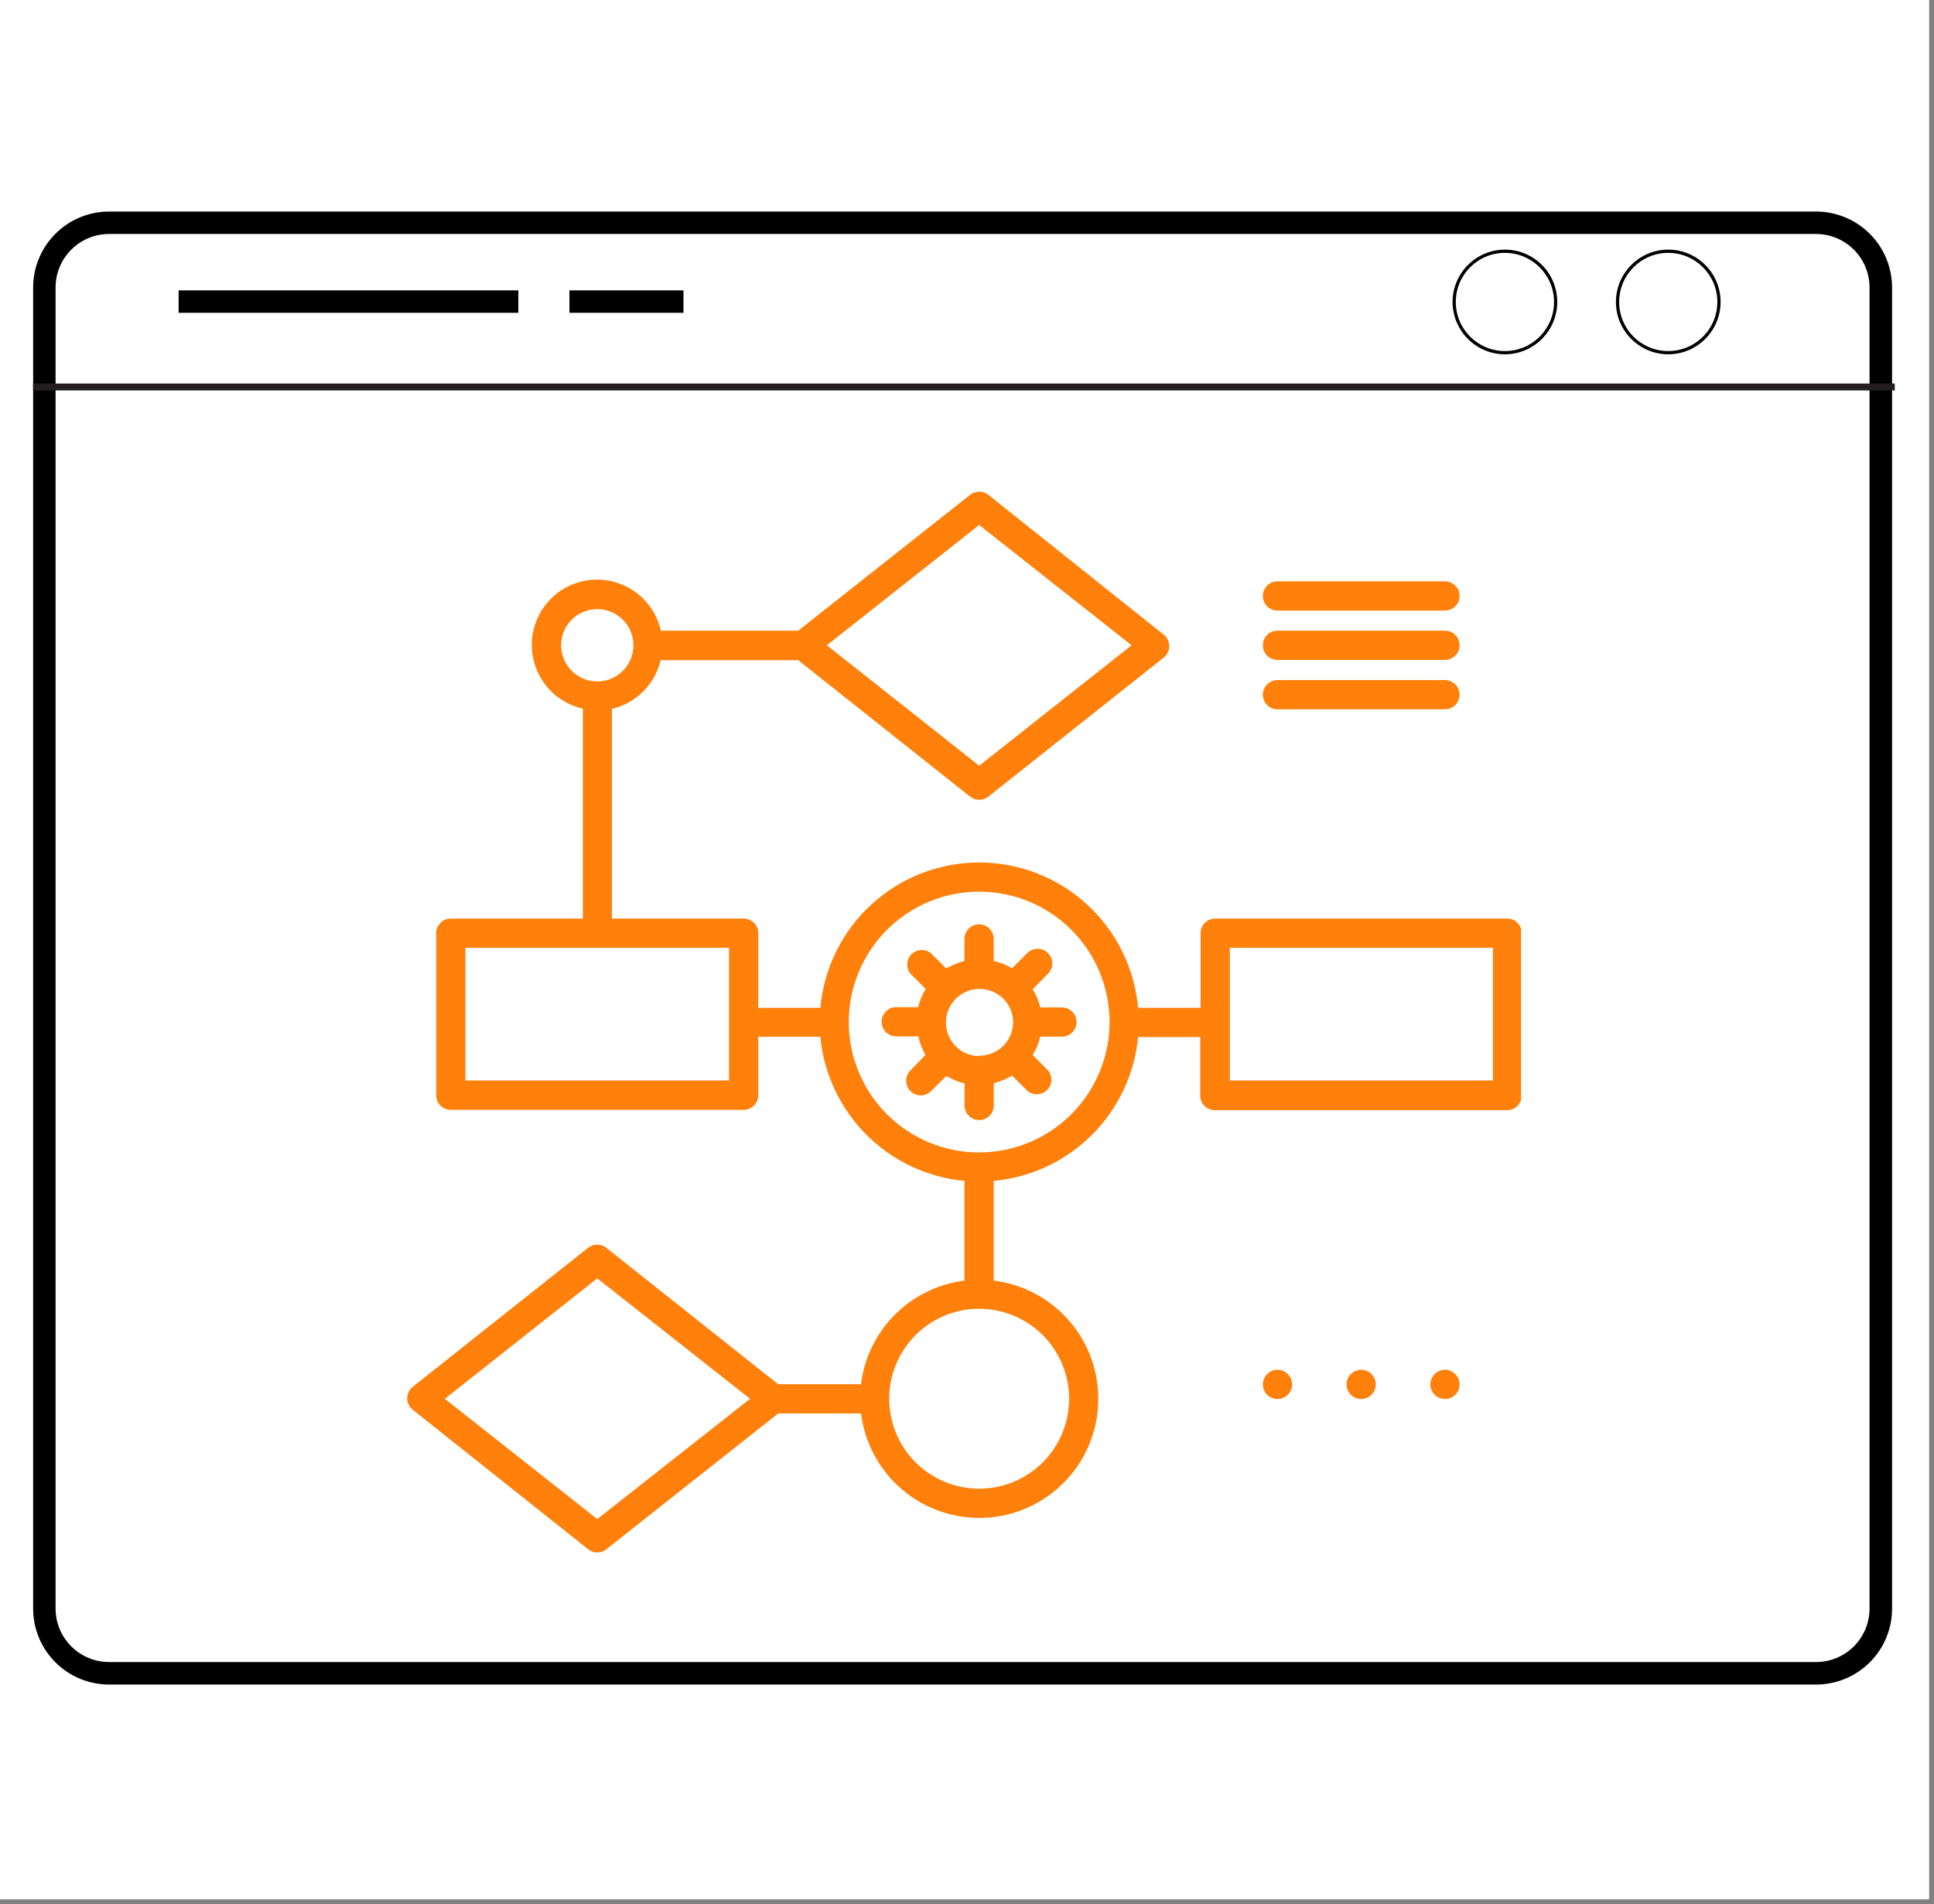
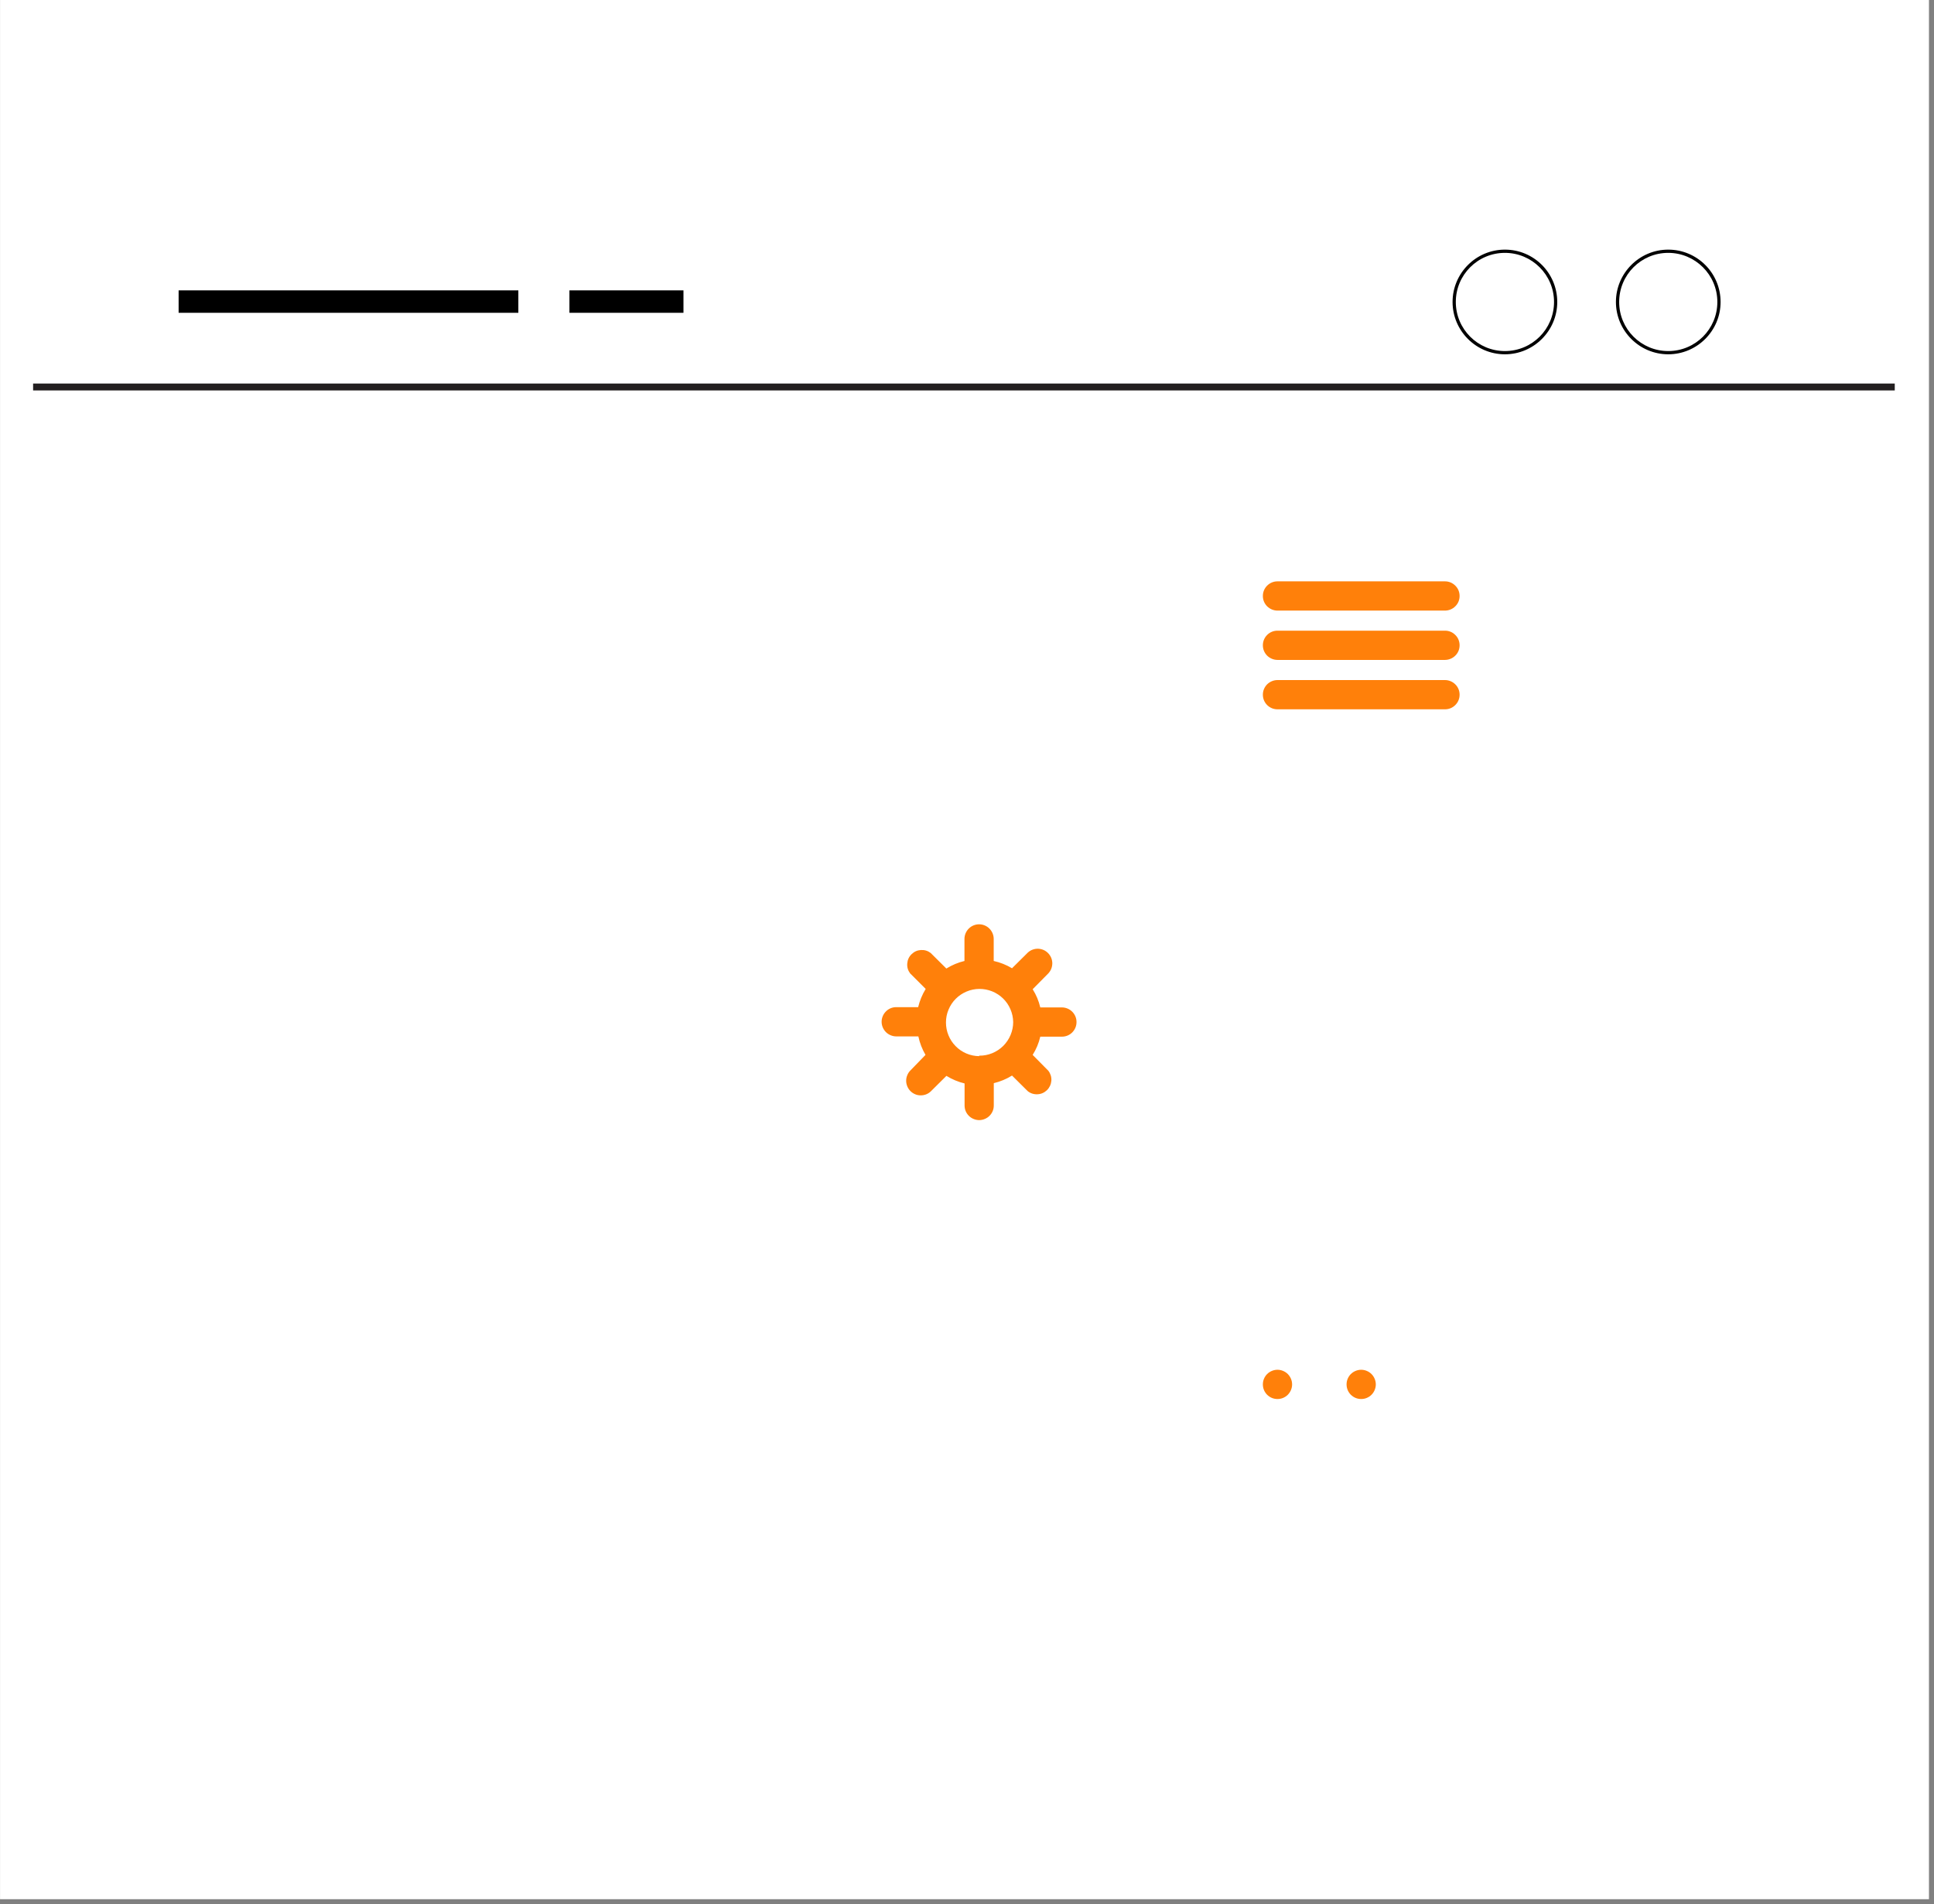
<svg xmlns="http://www.w3.org/2000/svg" width="258" viewBox="0 0 193.5 190.5" height="254" preserveAspectRatio="xMidYMid meet">
  <rect x="0" y="0" width="193.5" height="190.5" fill="#808080" stroke="none" />
  <defs>
    <clipPath id="957ef1d113">
      <path d="M 0.004 0 L 192.996 0 L 192.996 190 L 0.004 190 Z M 0.004 0 " clip-rule="nonzero" />
    </clipPath>
    <clipPath id="9826be55e5">
      <path d="M 3.312 21.164 L 189.828 21.164 L 189.828 168.535 L 3.312 168.535 Z M 3.312 21.164 " clip-rule="nonzero" />
    </clipPath>
    <clipPath id="aced049b9a">
      <path d="M 10.914 21.164 L 181.707 21.164 C 183.723 21.164 185.656 21.965 187.082 23.391 C 188.508 24.816 189.309 26.75 189.309 28.766 L 189.309 160.934 C 189.309 162.949 188.508 164.883 187.082 166.309 C 185.656 167.734 183.723 168.535 181.707 168.535 L 10.914 168.535 C 8.898 168.535 6.965 167.734 5.539 166.309 C 4.113 164.883 3.312 162.949 3.312 160.934 L 3.312 28.766 C 3.312 26.75 4.113 24.816 5.539 23.391 C 6.965 21.965 8.898 21.164 10.914 21.164 Z M 10.914 21.164 " clip-rule="nonzero" />
    </clipPath>
    <clipPath id="a11f02e398">
-       <path d="M 3.316 21.164 L 189.574 21.164 L 189.574 168.527 L 3.316 168.527 Z M 3.316 21.164 " clip-rule="nonzero" />
-     </clipPath>
+       </clipPath>
    <clipPath id="f1f8c616cc">
      <path d="M 10.918 21.164 L 181.703 21.164 C 183.719 21.164 185.652 21.965 187.078 23.391 C 188.504 24.816 189.305 26.75 189.305 28.766 L 189.305 160.93 C 189.305 162.945 188.504 164.879 187.078 166.301 C 185.652 167.727 183.719 168.527 181.703 168.527 L 10.918 168.527 C 8.902 168.527 6.969 167.727 5.543 166.301 C 4.117 164.879 3.316 162.945 3.316 160.93 L 3.316 28.766 C 3.316 26.75 4.117 24.816 5.543 23.391 C 6.969 21.965 8.902 21.164 10.918 21.164 Z M 10.918 21.164 " clip-rule="nonzero" />
    </clipPath>
    <clipPath id="1fd90dccff">
      <path d="M 3.312 38.344 L 189.574 38.344 L 189.574 39.09 L 3.312 39.09 Z M 3.312 38.344 " clip-rule="nonzero" />
    </clipPath>
    <clipPath id="a44e9bdcc7">
      <path d="M 161.676 24.973 L 172.148 24.973 L 172.148 35.445 L 161.676 35.445 Z M 161.676 24.973 " clip-rule="nonzero" />
    </clipPath>
    <clipPath id="be093997c2">
      <path d="M 145.332 24.973 L 155.805 24.973 L 155.805 35.445 L 145.332 35.445 Z M 145.332 24.973 " clip-rule="nonzero" />
    </clipPath>
    <clipPath id="527ef3ccce">
      <path d="M 40.727 49 L 152.184 49 L 152.184 155.934 L 40.727 155.934 Z M 40.727 49 " clip-rule="nonzero" />
    </clipPath>
  </defs>
  <g clip-path="url(#957ef1d113)">
-     <path fill="#ffffff" d="M 0.004 0 L 192.996 0 L 192.996 190 L 0.004 190 Z M 0.004 0 " fill-opacity="1" fill-rule="nonzero" />
    <path fill="#ffffff" d="M 0.004 0 L 192.996 0 L 192.996 190 L 0.004 190 Z M 0.004 0 " fill-opacity="1" fill-rule="nonzero" />
  </g>
  <g clip-path="url(#9826be55e5)">
    <g clip-path="url(#aced049b9a)">
      <path fill="#ffffff" d="M 3.312 21.164 L 189.25 21.164 L 189.25 168.535 L 3.312 168.535 Z M 3.312 21.164 " fill-opacity="1" fill-rule="nonzero" />
    </g>
  </g>
  <g clip-path="url(#a11f02e398)">
    <g clip-path="url(#f1f8c616cc)">
      <path stroke-linecap="butt" transform="matrix(0.748, 0, 0, 0.748, 3.316, 21.165)" fill="none" stroke-linejoin="miter" d="M 10.162 -0.002 L 238.473 -0.002 C 241.168 -0.002 243.753 1.069 245.659 2.975 C 247.565 4.881 248.635 7.466 248.635 10.16 L 248.635 186.841 C 248.635 189.536 247.565 192.121 245.659 194.022 C 243.753 195.928 241.168 196.998 238.473 196.998 L 10.162 196.998 C 7.468 196.998 4.883 195.928 2.977 194.022 C 1.071 192.121 0 189.536 0 186.841 L 0 10.16 C 0 7.466 1.071 4.881 2.977 2.975 C 4.883 1.069 7.468 -0.002 10.162 -0.002 Z M 10.162 -0.002 " stroke="#000000" stroke-width="6" stroke-opacity="1" stroke-miterlimit="4" />
    </g>
  </g>
  <g clip-path="url(#1fd90dccff)">
    <path fill="#231f20" d="M 3.312 38.371 L 189.574 38.371 L 189.574 39.062 L 3.312 39.062 Z M 3.312 38.371 " fill-opacity="1" fill-rule="nonzero" />
  </g>
  <g clip-path="url(#a44e9bdcc7)">
    <path fill="#000000" d="M 166.91 35.445 C 164.02 35.445 161.676 33.086 161.676 30.211 C 161.676 27.332 164.02 24.973 166.91 24.973 C 169.805 24.973 172.148 27.316 172.148 30.211 C 172.148 33.102 169.789 35.445 166.91 35.445 Z M 166.91 25.297 C 164.195 25.297 162 27.492 162 30.211 C 162 32.926 164.195 35.121 166.91 35.121 C 169.625 35.121 171.824 32.926 171.824 30.211 C 171.824 27.492 169.609 25.297 166.91 25.297 Z M 166.91 25.297 " fill-opacity="1" fill-rule="nonzero" />
  </g>
  <g clip-path="url(#be093997c2)">
    <path fill="#000000" d="M 150.57 35.445 C 147.676 35.445 145.332 33.086 145.332 30.211 C 145.332 27.332 147.676 24.973 150.57 24.973 C 153.465 24.973 155.805 27.316 155.805 30.211 C 155.805 33.102 153.445 35.445 150.57 35.445 Z M 150.57 25.297 C 147.855 25.297 145.656 27.492 145.656 30.211 C 145.656 32.926 147.855 35.121 150.57 35.121 C 153.285 35.121 155.484 32.926 155.484 30.211 C 155.484 27.492 153.27 25.297 150.57 25.297 Z M 150.57 25.297 " fill-opacity="1" fill-rule="nonzero" />
  </g>
  <path stroke-linecap="butt" transform="matrix(0.748, 0, 0, 0.748, 17.872, 29.05)" fill="none" stroke-linejoin="miter" d="M -0.001 1.499 L 45.441 1.499 " stroke="#000000" stroke-width="3" stroke-opacity="1" stroke-miterlimit="4" />
  <path stroke-linecap="butt" transform="matrix(0.748, 0, -0, 0.748, 56.972, 29.05)" fill="none" stroke-linejoin="miter" d="M 0.001 1.499 L 15.254 1.499 " stroke="#000000" stroke-width="3" stroke-opacity="1" stroke-miterlimit="4" />
  <path fill="#ff800a" d="M 104.082 100.785 C 103.93 100.137 103.676 99.527 103.32 98.965 L 104.891 97.375 C 105.02 97.234 105.117 97.078 105.188 96.902 C 105.254 96.723 105.285 96.539 105.285 96.352 C 105.281 96.16 105.242 95.98 105.168 95.805 C 105.094 95.633 104.988 95.477 104.855 95.344 C 104.723 95.211 104.566 95.105 104.395 95.031 C 104.219 94.957 104.035 94.918 103.848 94.914 C 103.656 94.91 103.473 94.945 103.297 95.012 C 103.121 95.078 102.961 95.18 102.824 95.309 L 101.254 96.867 C 100.684 96.527 100.07 96.281 99.422 96.137 L 99.422 93.934 C 99.422 93.738 99.383 93.551 99.309 93.371 C 99.234 93.195 99.129 93.035 98.992 92.898 C 98.855 92.762 98.699 92.656 98.52 92.582 C 98.34 92.508 98.152 92.469 97.957 92.469 C 97.766 92.469 97.578 92.508 97.398 92.582 C 97.219 92.656 97.062 92.762 96.926 92.898 C 96.789 93.035 96.684 93.195 96.609 93.371 C 96.535 93.551 96.496 93.738 96.496 93.934 L 96.496 96.137 C 95.852 96.293 95.246 96.547 94.684 96.895 L 93.113 95.336 C 92.824 95.117 92.496 95.02 92.133 95.043 C 91.77 95.066 91.461 95.207 91.199 95.465 C 90.941 95.719 90.801 96.027 90.773 96.391 C 90.742 96.754 90.84 97.082 91.055 97.375 L 92.617 98.934 C 92.27 99.504 92.02 100.109 91.863 100.758 L 89.672 100.758 C 89.477 100.758 89.289 100.793 89.113 100.867 C 88.934 100.941 88.773 101.047 88.637 101.188 C 88.5 101.324 88.395 101.48 88.32 101.66 C 88.246 101.84 88.207 102.027 88.207 102.219 C 88.207 102.414 88.246 102.602 88.32 102.781 C 88.395 102.957 88.5 103.117 88.637 103.254 C 88.773 103.391 88.934 103.496 89.113 103.57 C 89.289 103.645 89.477 103.684 89.672 103.684 L 91.883 103.684 C 92.023 104.34 92.262 104.957 92.598 105.535 L 91.055 107.125 C 90.926 107.262 90.828 107.422 90.762 107.598 C 90.691 107.773 90.66 107.957 90.664 108.148 C 90.668 108.336 90.707 108.52 90.781 108.691 C 90.855 108.867 90.957 109.02 91.09 109.156 C 91.227 109.289 91.379 109.395 91.555 109.469 C 91.73 109.543 91.91 109.582 92.102 109.582 C 92.289 109.586 92.473 109.555 92.648 109.488 C 92.828 109.418 92.984 109.32 93.121 109.191 L 94.691 107.633 C 95.258 107.98 95.859 108.234 96.508 108.391 L 96.508 110.594 C 96.508 110.789 96.543 110.977 96.617 111.156 C 96.691 111.332 96.797 111.492 96.934 111.629 C 97.07 111.766 97.23 111.871 97.41 111.945 C 97.59 112.02 97.773 112.059 97.969 112.059 C 98.164 112.059 98.348 112.02 98.527 111.945 C 98.707 111.871 98.867 111.766 99.004 111.629 C 99.141 111.492 99.246 111.332 99.32 111.156 C 99.395 110.977 99.43 110.789 99.43 110.594 L 99.43 108.363 C 100.078 108.207 100.688 107.953 101.254 107.602 L 102.824 109.16 C 102.965 109.273 103.117 109.355 103.289 109.41 C 103.457 109.461 103.633 109.484 103.812 109.473 C 103.988 109.465 104.16 109.426 104.324 109.352 C 104.484 109.281 104.629 109.18 104.758 109.055 C 104.883 108.93 104.984 108.785 105.059 108.625 C 105.133 108.465 105.176 108.293 105.191 108.117 C 105.203 107.938 105.184 107.762 105.133 107.594 C 105.078 107.422 105 107.266 104.891 107.125 L 103.32 105.535 C 103.676 104.969 103.93 104.363 104.082 103.711 L 106.246 103.711 C 106.441 103.711 106.625 103.676 106.805 103.602 C 106.984 103.527 107.145 103.422 107.281 103.285 C 107.418 103.145 107.523 102.988 107.598 102.809 C 107.672 102.629 107.707 102.441 107.707 102.25 C 107.707 102.055 107.672 101.867 107.598 101.691 C 107.523 101.512 107.418 101.352 107.281 101.215 C 107.145 101.078 106.984 100.973 106.805 100.898 C 106.625 100.824 106.441 100.785 106.246 100.785 Z M 97.969 105.66 C 97.523 105.656 97.098 105.566 96.691 105.395 C 96.281 105.219 95.922 104.977 95.613 104.66 C 95.301 104.344 95.062 103.98 94.895 103.57 C 94.727 103.16 94.645 102.73 94.645 102.289 C 94.645 101.844 94.73 101.418 94.902 101.008 C 95.07 100.598 95.312 100.238 95.625 99.922 C 95.938 99.609 96.301 99.367 96.711 99.195 C 97.117 99.023 97.543 98.938 97.988 98.934 C 98.434 98.934 98.859 99.016 99.27 99.18 C 99.68 99.348 100.047 99.586 100.363 99.895 C 100.68 100.207 100.926 100.566 101.098 100.973 C 101.273 101.379 101.363 101.805 101.371 102.25 C 101.371 102.699 101.281 103.129 101.109 103.543 C 100.934 103.957 100.688 104.324 100.371 104.641 C 100.051 104.953 99.684 105.195 99.266 105.367 C 98.852 105.535 98.418 105.617 97.969 105.613 Z M 97.969 105.66 " fill-opacity="1" fill-rule="nonzero" />
  <g clip-path="url(#527ef3ccce)">
-     <path fill="#ff800a" d="M 150.832 91.895 L 121.582 91.895 C 121.391 91.895 121.203 91.934 121.023 92.008 C 120.844 92.082 120.688 92.188 120.547 92.324 C 120.41 92.461 120.305 92.617 120.23 92.797 C 120.156 92.977 120.121 93.164 120.121 93.355 L 120.121 100.824 L 113.871 100.824 C 113.781 99.84 113.605 98.875 113.336 97.922 C 113.07 96.973 112.715 96.055 112.277 95.168 C 111.84 94.281 111.324 93.445 110.73 92.652 C 110.137 91.863 109.473 91.137 108.746 90.469 C 108.016 89.801 107.23 89.207 106.391 88.688 C 105.551 88.164 104.672 87.727 103.75 87.367 C 102.828 87.012 101.883 86.742 100.914 86.559 C 99.941 86.379 98.961 86.285 97.973 86.285 C 96.984 86.285 96.004 86.379 95.035 86.559 C 94.062 86.742 93.117 87.012 92.195 87.367 C 91.273 87.727 90.395 88.164 89.555 88.688 C 88.715 89.207 87.93 89.801 87.203 90.469 C 86.473 91.137 85.812 91.863 85.219 92.652 C 84.625 93.445 84.105 94.281 83.668 95.168 C 83.23 96.055 82.879 96.973 82.609 97.922 C 82.344 98.875 82.164 99.84 82.074 100.824 L 75.867 100.824 L 75.867 93.355 C 75.867 93.164 75.828 92.977 75.754 92.797 C 75.68 92.617 75.574 92.461 75.438 92.324 C 75.301 92.188 75.141 92.082 74.961 92.008 C 74.785 91.934 74.598 91.895 74.402 91.895 L 61.223 91.895 L 61.223 70.922 C 61.812 70.785 62.375 70.566 62.91 70.27 C 63.441 69.973 63.922 69.609 64.352 69.18 C 64.785 68.75 65.148 68.266 65.441 67.734 C 65.738 67.203 65.957 66.641 66.098 66.047 L 79.863 66.047 L 97.062 79.699 C 97.328 79.906 97.633 80.012 97.973 80.012 C 98.312 80.012 98.617 79.906 98.887 79.699 L 116.434 65.785 C 116.609 65.645 116.742 65.473 116.84 65.273 C 116.934 65.074 116.984 64.859 116.984 64.641 C 116.984 64.418 116.934 64.203 116.84 64.004 C 116.742 63.805 116.609 63.633 116.434 63.492 L 98.887 49.504 C 98.617 49.293 98.312 49.188 97.973 49.188 C 97.633 49.188 97.328 49.293 97.062 49.504 L 79.863 63.094 L 66.117 63.094 C 66.031 62.715 65.914 62.344 65.762 61.988 C 65.613 61.629 65.43 61.285 65.219 60.961 C 65.008 60.633 64.77 60.328 64.504 60.047 C 64.238 59.762 63.949 59.504 63.637 59.273 C 63.324 59.043 62.992 58.84 62.645 58.668 C 62.297 58.496 61.938 58.355 61.562 58.246 C 61.191 58.137 60.809 58.062 60.422 58.023 C 60.035 57.98 59.648 57.977 59.262 58.004 C 58.875 58.031 58.492 58.094 58.117 58.191 C 57.738 58.289 57.375 58.418 57.02 58.578 C 56.668 58.742 56.332 58.934 56.012 59.152 C 55.691 59.375 55.395 59.625 55.121 59.898 C 54.848 60.176 54.598 60.473 54.375 60.789 C 54.156 61.109 53.961 61.445 53.801 61.801 C 53.641 62.152 53.508 62.516 53.414 62.895 C 53.316 63.27 53.254 63.652 53.227 64.039 C 53.195 64.426 53.203 64.816 53.242 65.199 C 53.285 65.586 53.359 65.969 53.469 66.34 C 53.574 66.715 53.715 67.074 53.891 67.422 C 54.062 67.77 54.266 68.102 54.496 68.414 C 54.727 68.727 54.984 69.016 55.27 69.281 C 55.551 69.547 55.855 69.785 56.184 69.996 C 56.508 70.207 56.852 70.391 57.211 70.539 C 57.566 70.691 57.938 70.809 58.316 70.895 L 58.316 91.895 L 45.105 91.895 C 44.91 91.895 44.727 91.934 44.547 92.008 C 44.367 92.082 44.211 92.188 44.074 92.324 C 43.938 92.461 43.832 92.621 43.754 92.801 C 43.68 92.977 43.645 93.164 43.641 93.355 L 43.641 109.57 C 43.641 109.766 43.68 109.953 43.754 110.133 C 43.828 110.309 43.934 110.469 44.07 110.605 C 44.207 110.742 44.367 110.848 44.543 110.922 C 44.723 110.996 44.91 111.035 45.105 111.035 L 74.402 111.035 C 74.598 111.035 74.785 110.996 74.961 110.922 C 75.141 110.848 75.301 110.742 75.438 110.605 C 75.574 110.469 75.68 110.309 75.754 110.133 C 75.828 109.953 75.867 109.766 75.867 109.57 L 75.867 103.723 L 82.074 103.723 C 82.164 104.641 82.328 105.547 82.57 106.438 C 82.816 107.328 83.133 108.191 83.527 109.027 C 83.918 109.863 84.383 110.66 84.914 111.414 C 85.445 112.172 86.035 112.875 86.688 113.527 C 87.344 114.184 88.047 114.773 88.801 115.305 C 89.559 115.836 90.355 116.297 91.191 116.691 C 92.027 117.086 92.891 117.402 93.781 117.645 C 94.672 117.891 95.578 118.055 96.496 118.141 L 96.496 128.117 C 95.844 128.199 95.199 128.332 94.57 128.52 C 93.938 128.707 93.324 128.949 92.734 129.238 C 92.141 129.527 91.578 129.863 91.043 130.246 C 90.508 130.629 90.004 131.055 89.539 131.52 C 89.074 131.984 88.648 132.488 88.266 133.023 C 87.887 133.559 87.551 134.125 87.262 134.715 C 86.973 135.309 86.734 135.922 86.547 136.551 C 86.355 137.184 86.223 137.824 86.141 138.48 L 77.855 138.48 L 60.656 124.828 C 60.391 124.621 60.086 124.516 59.75 124.516 C 59.41 124.516 59.109 124.621 58.844 124.828 L 41.293 138.742 C 41.117 138.883 40.98 139.051 40.883 139.254 C 40.789 139.453 40.738 139.664 40.738 139.891 C 40.738 140.113 40.789 140.324 40.883 140.523 C 40.98 140.727 41.117 140.895 41.293 141.035 L 58.852 154.996 C 59.117 155.207 59.418 155.312 59.758 155.312 C 60.098 155.312 60.398 155.207 60.664 154.996 L 77.863 141.406 L 86.152 141.406 C 86.242 142.141 86.402 142.863 86.625 143.566 C 86.852 144.273 87.141 144.953 87.492 145.605 C 87.848 146.258 88.258 146.871 88.723 147.449 C 89.191 148.023 89.707 148.551 90.273 149.031 C 90.836 149.512 91.441 149.934 92.086 150.301 C 92.73 150.668 93.406 150.969 94.105 151.211 C 94.809 151.453 95.523 151.625 96.258 151.73 C 96.992 151.84 97.73 151.879 98.469 151.848 C 99.211 151.816 99.941 151.715 100.664 151.551 C 101.387 151.383 102.09 151.148 102.766 150.852 C 103.445 150.555 104.09 150.195 104.703 149.777 C 105.316 149.355 105.883 148.887 106.406 148.359 C 106.93 147.836 107.402 147.266 107.82 146.656 C 108.238 146.043 108.594 145.395 108.891 144.719 C 109.188 144.039 109.422 143.336 109.586 142.613 C 109.754 141.891 109.852 141.16 109.879 140.418 C 109.91 139.68 109.871 138.941 109.762 138.207 C 109.656 137.473 109.48 136.758 109.238 136.055 C 108.996 135.355 108.691 134.684 108.324 134.039 C 107.957 133.395 107.535 132.789 107.055 132.227 C 106.574 131.66 106.043 131.145 105.469 130.68 C 104.891 130.211 104.277 129.805 103.625 129.453 C 102.973 129.102 102.293 128.812 101.586 128.586 C 100.879 128.363 100.156 128.207 99.422 128.117 L 99.422 118.141 C 100.34 118.059 101.246 117.895 102.137 117.652 C 103.031 117.41 103.895 117.094 104.73 116.703 C 105.566 116.312 106.363 115.852 107.121 115.32 C 107.879 114.793 108.582 114.199 109.238 113.547 C 109.891 112.898 110.484 112.195 111.02 111.438 C 111.551 110.684 112.016 109.891 112.41 109.055 C 112.805 108.219 113.125 107.355 113.371 106.465 C 113.617 105.574 113.781 104.672 113.871 103.75 L 120.082 103.75 L 120.082 109.602 C 120.082 109.793 120.117 109.98 120.191 110.16 C 120.266 110.34 120.371 110.496 120.508 110.637 C 120.648 110.773 120.805 110.879 120.984 110.953 C 121.164 111.027 121.352 111.062 121.543 111.062 L 150.793 111.062 C 150.988 111.062 151.176 111.027 151.352 110.953 C 151.531 110.879 151.691 110.773 151.828 110.637 C 151.965 110.496 152.07 110.34 152.145 110.16 C 152.219 109.98 152.258 109.793 152.258 109.602 L 152.258 93.355 C 152.258 93.168 152.219 92.984 152.148 92.805 C 152.078 92.629 151.977 92.473 151.84 92.336 C 151.707 92.199 151.555 92.094 151.379 92.016 C 151.207 91.941 151.023 91.898 150.832 91.895 Z M 97.969 52.523 L 113.219 64.555 L 97.969 76.605 L 82.73 64.555 Z M 56.141 64.555 C 56.141 64.078 56.234 63.613 56.418 63.172 C 56.602 62.727 56.863 62.336 57.199 62 C 57.539 61.66 57.93 61.398 58.375 61.215 C 58.816 61.031 59.277 60.938 59.758 60.938 C 60.238 60.938 60.699 61.031 61.145 61.215 C 61.586 61.398 61.977 61.66 62.316 62 C 62.656 62.336 62.918 62.727 63.102 63.172 C 63.285 63.613 63.375 64.078 63.375 64.555 C 63.375 65.035 63.285 65.496 63.102 65.941 C 62.918 66.383 62.656 66.773 62.316 67.113 C 61.977 67.453 61.586 67.715 61.145 67.898 C 60.699 68.082 60.238 68.172 59.758 68.172 C 59.277 68.172 58.816 68.082 58.375 67.898 C 57.93 67.715 57.539 67.453 57.199 67.113 C 56.863 66.773 56.602 66.383 56.418 65.941 C 56.234 65.496 56.141 65.035 56.141 64.555 Z M 72.941 108.098 L 46.566 108.098 L 46.566 94.82 L 72.941 94.82 Z M 59.758 151.973 L 44.508 139.941 L 59.758 127.891 L 75.047 139.941 Z M 106.969 139.934 C 106.969 140.523 106.91 141.109 106.793 141.688 C 106.68 142.27 106.508 142.832 106.281 143.375 C 106.055 143.922 105.781 144.441 105.449 144.934 C 105.121 145.422 104.75 145.879 104.332 146.297 C 103.914 146.715 103.461 147.086 102.969 147.414 C 102.477 147.742 101.957 148.02 101.414 148.246 C 100.867 148.473 100.305 148.645 99.723 148.758 C 99.145 148.875 98.559 148.934 97.969 148.934 C 97.379 148.934 96.793 148.875 96.215 148.758 C 95.633 148.645 95.07 148.473 94.523 148.246 C 93.98 148.02 93.461 147.742 92.969 147.414 C 92.477 147.086 92.023 146.715 91.605 146.297 C 91.188 145.879 90.812 145.422 90.484 144.934 C 90.156 144.441 89.879 143.922 89.656 143.375 C 89.43 142.832 89.258 142.27 89.141 141.688 C 89.027 141.109 88.969 140.523 88.969 139.934 C 88.969 139.34 89.027 138.758 89.141 138.176 C 89.258 137.598 89.43 137.035 89.656 136.488 C 89.879 135.941 90.156 135.426 90.484 134.934 C 90.812 134.441 91.188 133.988 91.605 133.57 C 92.023 133.152 92.477 132.777 92.969 132.449 C 93.461 132.121 93.98 131.844 94.523 131.617 C 95.07 131.391 95.633 131.223 96.211 131.105 C 96.793 130.992 97.379 130.934 97.969 130.934 C 98.559 130.934 99.145 130.992 99.727 131.109 C 100.305 131.223 100.867 131.395 101.414 131.621 C 101.961 131.848 102.477 132.125 102.969 132.457 C 103.461 132.785 103.914 133.156 104.332 133.574 C 104.75 133.992 105.125 134.449 105.453 134.941 C 105.781 135.434 106.059 135.949 106.281 136.496 C 106.508 137.043 106.68 137.605 106.793 138.188 C 106.91 138.766 106.969 139.352 106.969 139.941 Z M 97.969 115.293 C 97.113 115.293 96.262 115.211 95.422 115.043 C 94.582 114.875 93.77 114.629 92.977 114.301 C 92.184 113.973 91.434 113.57 90.723 113.098 C 90.008 112.621 89.352 112.078 88.742 111.473 C 88.137 110.867 87.598 110.211 87.121 109.496 C 86.645 108.785 86.242 108.031 85.918 107.242 C 85.59 106.449 85.34 105.633 85.172 104.793 C 85.008 103.953 84.922 103.105 84.922 102.25 C 84.922 101.395 85.008 100.543 85.172 99.703 C 85.34 98.863 85.59 98.047 85.918 97.258 C 86.242 96.465 86.645 95.715 87.121 95 C 87.598 94.289 88.137 93.629 88.742 93.023 C 89.352 92.418 90.008 91.879 90.723 91.402 C 91.434 90.926 92.184 90.523 92.977 90.195 C 93.77 89.867 94.582 89.621 95.422 89.453 C 96.262 89.289 97.113 89.203 97.969 89.203 C 98.824 89.203 99.672 89.289 100.512 89.453 C 101.355 89.621 102.168 89.867 102.961 90.195 C 103.754 90.523 104.504 90.926 105.215 91.402 C 105.93 91.879 106.586 92.418 107.191 93.023 C 107.797 93.629 108.34 94.289 108.816 95 C 109.293 95.715 109.691 96.465 110.02 97.258 C 110.348 98.047 110.598 98.863 110.762 99.703 C 110.93 100.543 111.016 101.395 111.016 102.25 C 111.012 103.105 110.93 103.953 110.762 104.793 C 110.594 105.633 110.344 106.449 110.016 107.238 C 109.688 108.027 109.285 108.781 108.809 109.492 C 108.332 110.203 107.793 110.863 107.188 111.469 C 106.582 112.074 105.922 112.613 105.211 113.09 C 104.5 113.566 103.75 113.969 102.957 114.297 C 102.168 114.625 101.352 114.871 100.512 115.039 C 99.672 115.207 98.824 115.293 97.969 115.293 Z M 149.371 108.098 L 123.047 108.098 L 123.047 94.82 L 149.371 94.82 Z M 149.371 108.098 " fill-opacity="1" fill-rule="nonzero" />
-   </g>
+     </g>
  <path fill="#ff800a" d="M 129.277 138.5 C 129.277 138.695 129.238 138.879 129.164 139.059 C 129.09 139.238 128.984 139.395 128.848 139.535 C 128.711 139.672 128.551 139.777 128.371 139.852 C 128.195 139.926 128.008 139.961 127.812 139.961 C 127.621 139.961 127.434 139.926 127.254 139.852 C 127.074 139.777 126.918 139.672 126.777 139.535 C 126.641 139.395 126.535 139.238 126.461 139.059 C 126.387 138.879 126.352 138.695 126.352 138.5 C 126.352 138.305 126.387 138.117 126.461 137.941 C 126.535 137.762 126.641 137.602 126.777 137.465 C 126.918 137.328 127.074 137.223 127.254 137.148 C 127.434 137.074 127.621 137.035 127.812 137.035 C 128.008 137.035 128.195 137.074 128.371 137.148 C 128.551 137.223 128.711 137.328 128.848 137.465 C 128.984 137.602 129.09 137.762 129.164 137.941 C 129.238 138.117 129.277 138.305 129.277 138.5 Z M 129.277 138.5 " fill-opacity="1" fill-rule="nonzero" />
  <path fill="#ff800a" d="M 137.652 138.5 C 137.652 138.695 137.613 138.879 137.539 139.059 C 137.465 139.238 137.359 139.395 137.223 139.535 C 137.086 139.672 136.926 139.777 136.746 139.852 C 136.57 139.926 136.383 139.961 136.188 139.961 C 135.996 139.961 135.809 139.926 135.629 139.852 C 135.449 139.777 135.293 139.672 135.152 139.535 C 135.016 139.395 134.91 139.238 134.836 139.059 C 134.762 138.879 134.727 138.695 134.727 138.5 C 134.727 138.305 134.762 138.117 134.836 137.941 C 134.91 137.762 135.016 137.602 135.152 137.465 C 135.293 137.328 135.449 137.223 135.629 137.148 C 135.809 137.074 135.996 137.035 136.188 137.035 C 136.383 137.035 136.57 137.074 136.746 137.148 C 136.926 137.223 137.086 137.328 137.223 137.465 C 137.359 137.602 137.465 137.762 137.539 137.941 C 137.613 138.117 137.652 138.305 137.652 138.5 Z M 137.652 138.5 " fill-opacity="1" fill-rule="nonzero" />
-   <path fill="#ff800a" d="M 146.035 138.5 C 146.035 138.695 146 138.879 145.926 139.059 C 145.852 139.238 145.746 139.395 145.605 139.535 C 145.469 139.672 145.312 139.777 145.133 139.852 C 144.953 139.926 144.766 139.961 144.574 139.961 C 144.379 139.961 144.191 139.926 144.012 139.852 C 143.836 139.777 143.676 139.672 143.539 139.535 C 143.402 139.395 143.297 139.238 143.223 139.059 C 143.148 138.879 143.109 138.695 143.109 138.5 C 143.109 138.305 143.148 138.117 143.223 137.941 C 143.297 137.762 143.402 137.602 143.539 137.465 C 143.676 137.328 143.836 137.223 144.012 137.148 C 144.191 137.074 144.379 137.035 144.574 137.035 C 144.766 137.035 144.953 137.074 145.133 137.148 C 145.312 137.223 145.469 137.328 145.605 137.465 C 145.746 137.602 145.852 137.762 145.926 137.941 C 146 138.117 146.035 138.305 146.035 138.5 Z M 146.035 138.5 " fill-opacity="1" fill-rule="nonzero" />
  <path fill="#ff800a" d="M 127.812 70.961 L 144.574 70.961 C 144.766 70.961 144.953 70.926 145.133 70.852 C 145.312 70.777 145.469 70.672 145.605 70.535 C 145.746 70.395 145.852 70.238 145.926 70.059 C 146 69.879 146.035 69.691 146.035 69.5 C 146.035 69.305 146 69.117 145.926 68.941 C 145.852 68.762 145.746 68.602 145.605 68.465 C 145.469 68.328 145.312 68.223 145.133 68.148 C 144.953 68.074 144.766 68.035 144.574 68.035 L 127.812 68.035 C 127.621 68.035 127.434 68.074 127.254 68.148 C 127.074 68.223 126.918 68.328 126.777 68.465 C 126.641 68.602 126.535 68.762 126.461 68.941 C 126.387 69.117 126.352 69.305 126.352 69.5 C 126.352 69.691 126.387 69.879 126.461 70.059 C 126.535 70.238 126.641 70.395 126.777 70.535 C 126.918 70.672 127.074 70.777 127.254 70.852 C 127.434 70.926 127.621 70.961 127.812 70.961 Z M 127.812 70.961 " fill-opacity="1" fill-rule="nonzero" />
  <path fill="#ff800a" d="M 127.812 66.02 L 144.574 66.02 C 144.766 66.02 144.953 65.98 145.133 65.906 C 145.312 65.832 145.469 65.727 145.605 65.59 C 145.746 65.453 145.852 65.293 145.926 65.117 C 146 64.938 146.035 64.75 146.035 64.555 C 146.035 64.363 146 64.176 145.926 63.996 C 145.852 63.816 145.746 63.66 145.605 63.523 C 145.469 63.383 145.312 63.277 145.133 63.203 C 144.953 63.129 144.766 63.094 144.574 63.094 L 127.812 63.094 C 127.621 63.094 127.434 63.129 127.254 63.203 C 127.074 63.277 126.918 63.383 126.777 63.523 C 126.641 63.66 126.535 63.816 126.461 63.996 C 126.387 64.176 126.352 64.363 126.352 64.555 C 126.352 64.75 126.387 64.938 126.461 65.117 C 126.535 65.293 126.641 65.453 126.777 65.59 C 126.918 65.727 127.074 65.832 127.254 65.906 C 127.434 65.98 127.621 66.02 127.812 66.02 Z M 127.812 66.02 " fill-opacity="1" fill-rule="nonzero" />
  <path fill="#ff800a" d="M 127.812 61.086 L 144.574 61.086 C 144.766 61.086 144.953 61.047 145.133 60.973 C 145.312 60.898 145.469 60.793 145.605 60.656 C 145.746 60.52 145.852 60.359 145.926 60.184 C 146 60.004 146.035 59.816 146.035 59.621 C 146.035 59.43 146 59.242 145.926 59.062 C 145.852 58.883 145.746 58.727 145.605 58.59 C 145.469 58.453 145.312 58.344 145.133 58.27 C 144.953 58.195 144.766 58.16 144.574 58.16 L 127.812 58.16 C 127.621 58.16 127.434 58.195 127.254 58.27 C 127.074 58.344 126.918 58.453 126.777 58.59 C 126.641 58.727 126.535 58.883 126.461 59.062 C 126.387 59.242 126.352 59.43 126.352 59.621 C 126.352 59.816 126.387 60.004 126.461 60.184 C 126.535 60.359 126.641 60.52 126.777 60.656 C 126.918 60.793 127.074 60.898 127.254 60.973 C 127.434 61.047 127.621 61.086 127.812 61.086 Z M 127.812 61.086 " fill-opacity="1" fill-rule="nonzero" />
</svg>